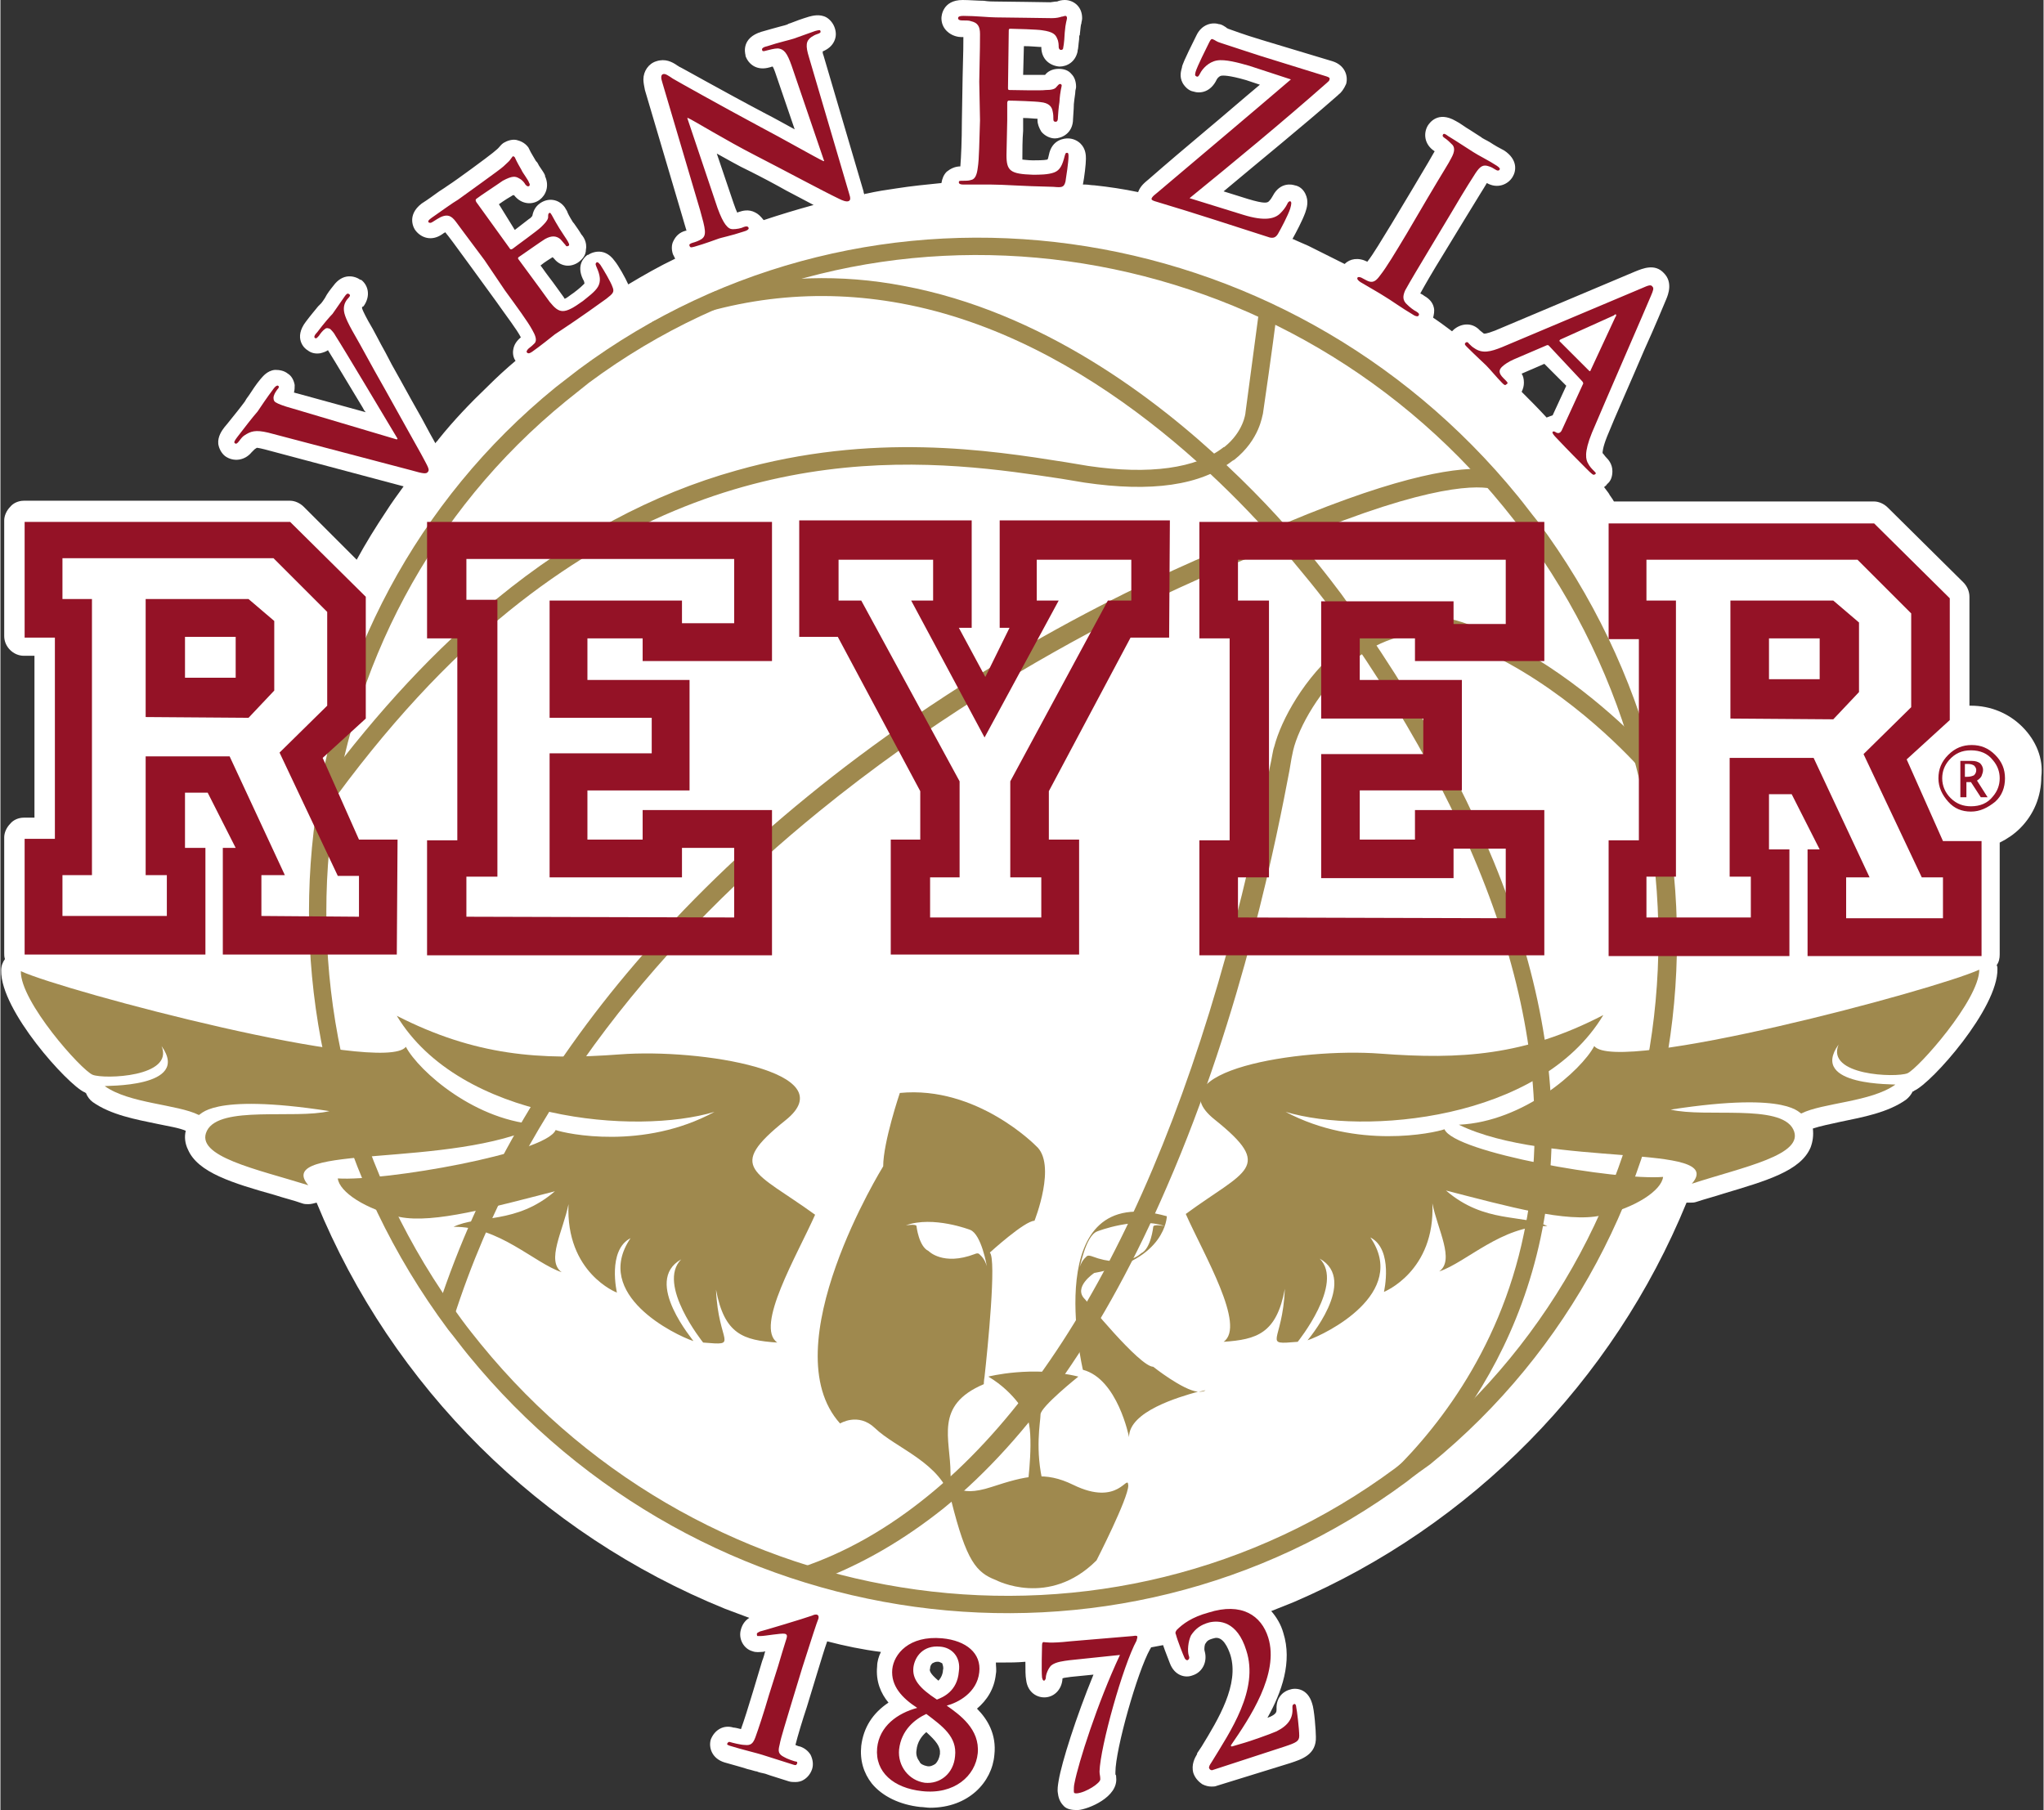
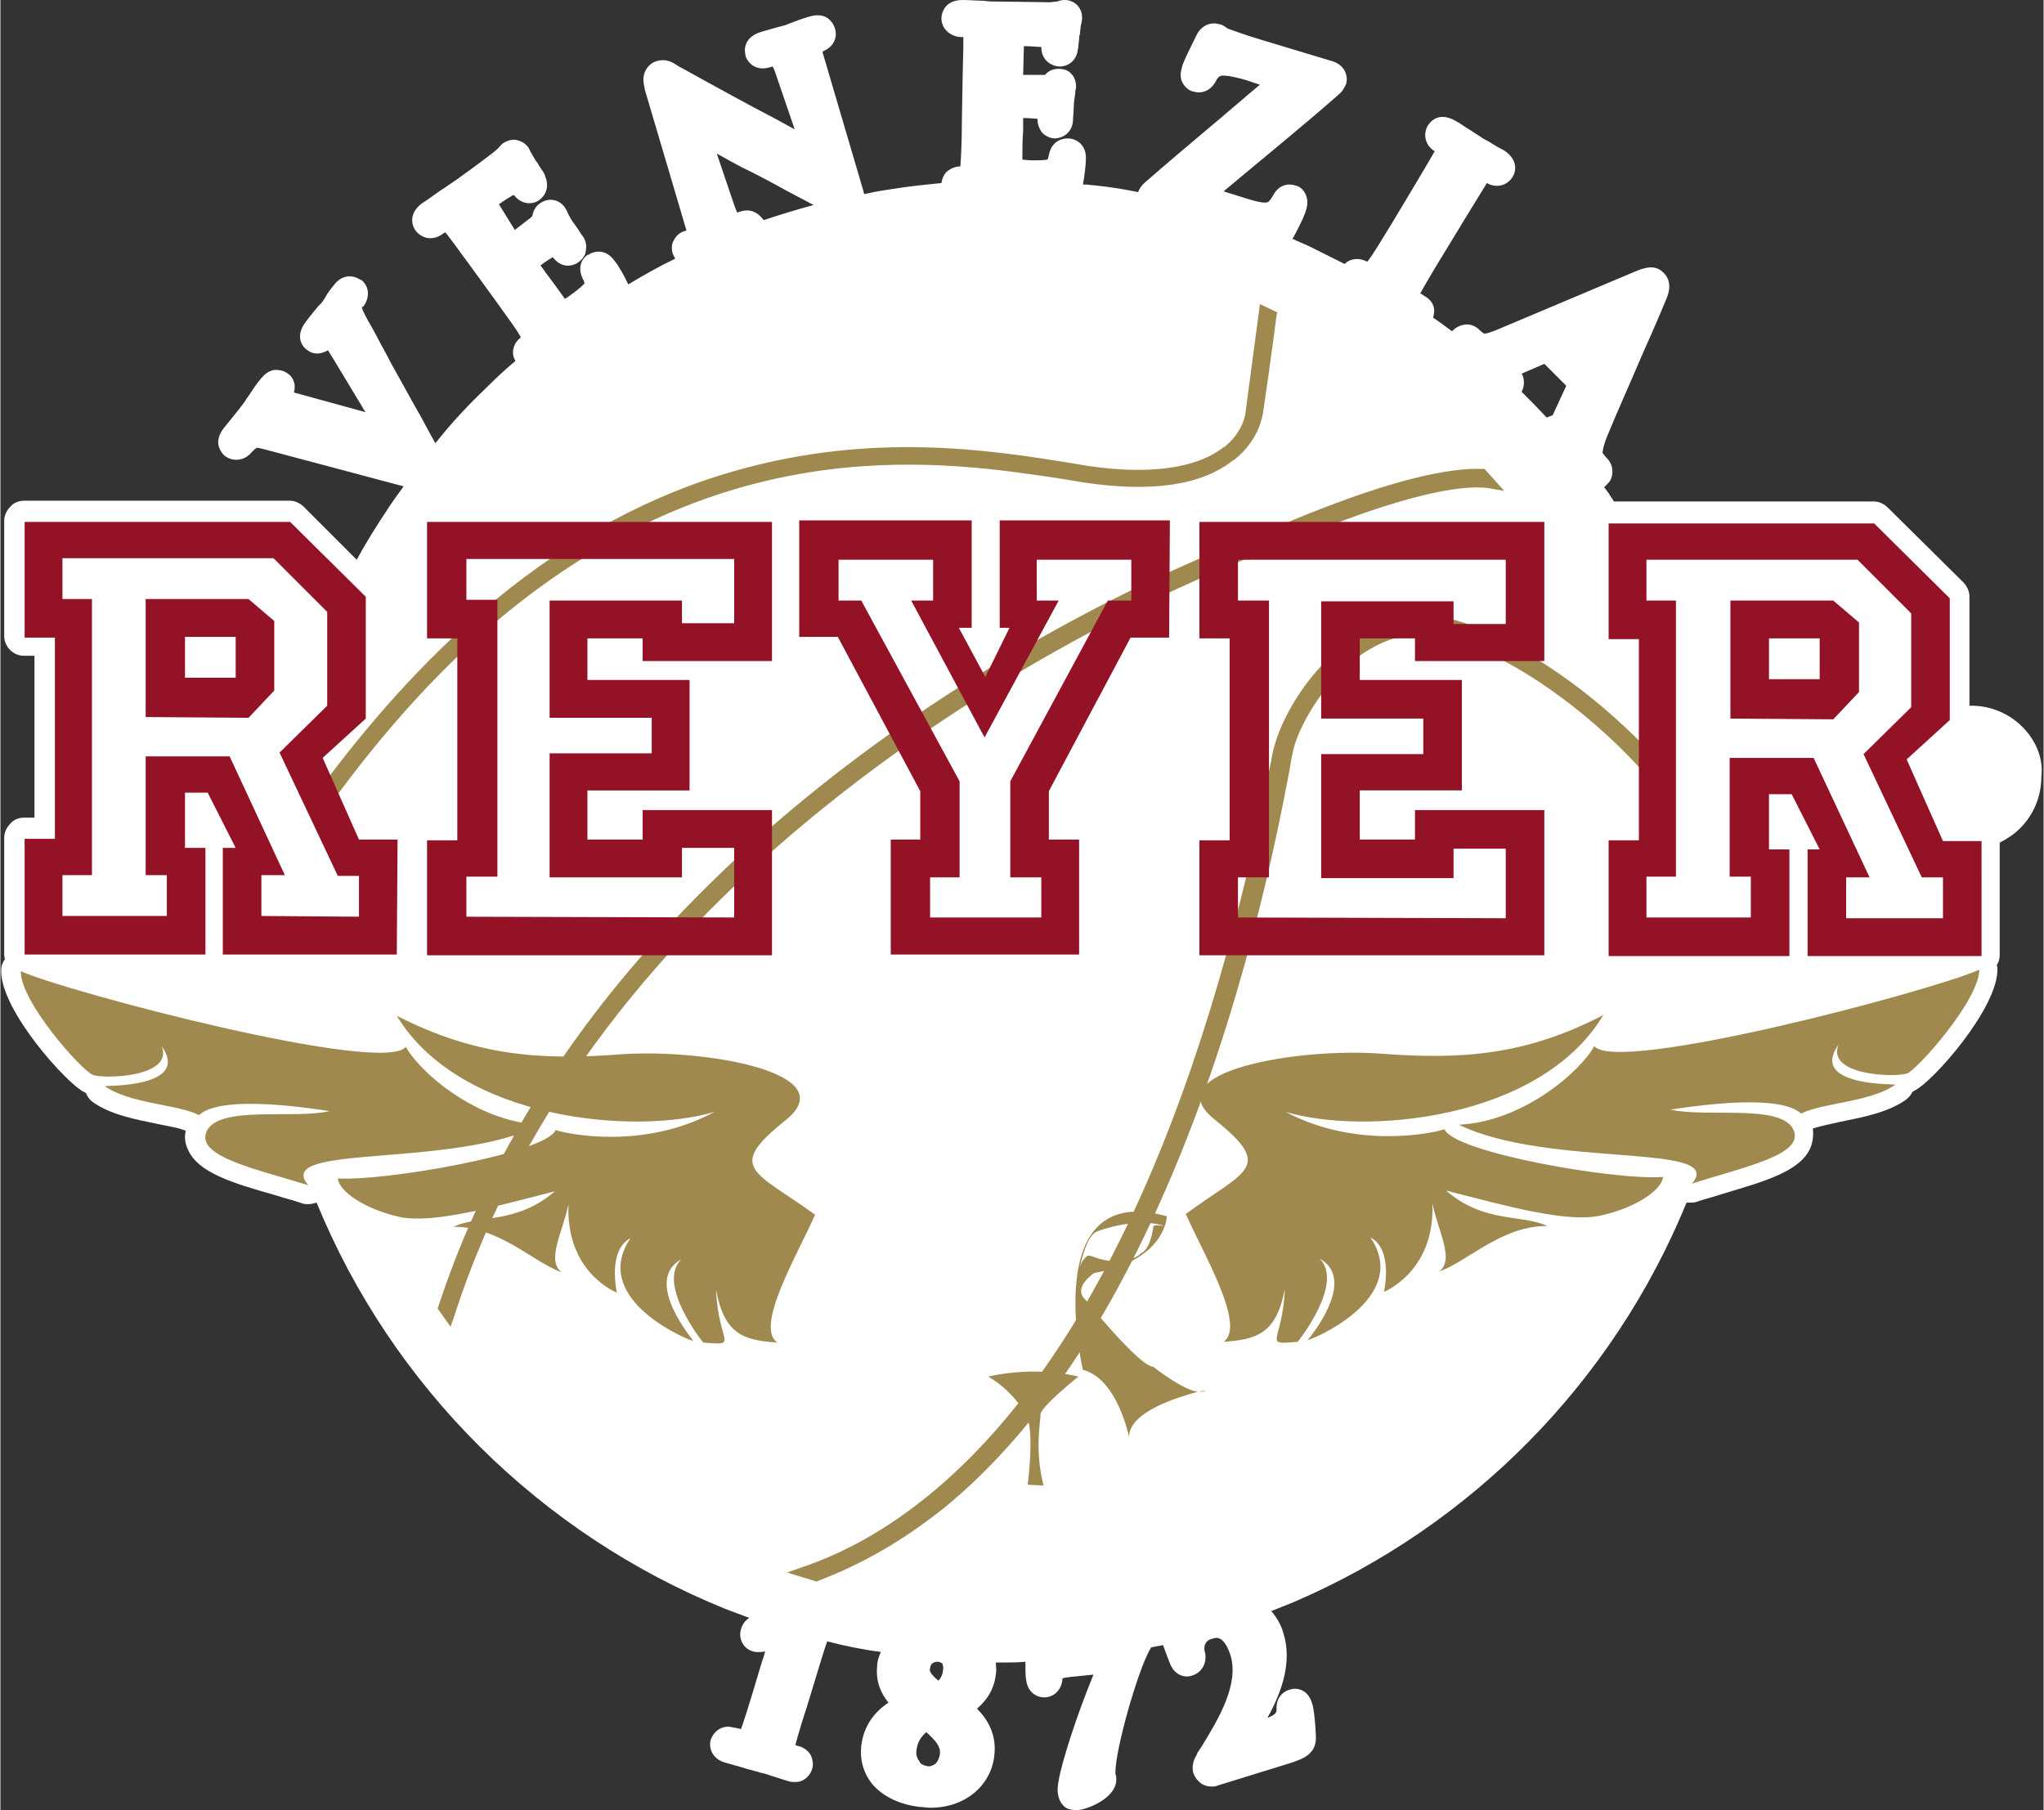
<svg xmlns="http://www.w3.org/2000/svg" height="2214" viewBox="-.1 0 270.1 239.3" width="2500">
  <rect x="-.1" y="0" width="270.1" height="239.3" fill="#333333" stroke="none" />
  <path d="m267.2 96.1c-1.8-1.8-4.2-2.8-6.8-2.8h-.2v-14.4c0-.7-.3-1.4-.8-1.9l-10-9.9c-.5-.5-1.2-.8-1.8-.8h-34.4c-.2-.4-.5-.7-.7-1.1-.2-.3-.4-.5-.6-.8.1-.1.3-.2.4-.4.5-.4.7-1 .7-1.7 0-1-.6-1.6-.8-1.8s-.3-.4-.5-.6c0-.1 0-.7.6-2.2 1-2.5 3.2-7.4 4.9-11.4 1.5-3.3 2.6-6 2.9-6.7s.9-2.3-.3-3.5c-1.2-1.3-2.8-.6-3.8-.2l-18.5 7.8c-1.3.5-1.4.4-1.5.4-.1-.1-.4-.3-.5-.4-1.1-1.2-2.6-.9-3.5-.1l-.2.2c-.8-.6-1.6-1.2-2.5-1.8.1-.4.2-.9.1-1.3-.1-.5-.4-1.1-1.3-1.6-.1-.1-.3-.2-.5-.3.6-1.1 1.7-3 3-5.1l2.8-4.6c2-3.3 2.6-4.2 3-4.9 1.4.8 2.8.2 3.4-.8.5-.8.7-2.3-1.1-3.5-.6-.3-1.3-.7-1.9-1.1-.5-.3-1-.5-1.2-.7-.3-.2-.8-.5-1.4-.9-.7-.4-1.3-.9-1.9-1.2-2.4-1.4-3.5.3-3.7.6-.6 1-.5 2.5.9 3.4-.4.7-.9 1.6-3 5.1l-2.7 4.5c-1.3 2.1-2.4 4-3.2 5-1.2-.6-2.3-.4-3 .3l-4.8-2.4c-.5-.2-1.1-.5-1.6-.7-.2-.1-.4-.2-.5-.2.5-.9 1.3-2.4 1.7-3.5.2-.6.5-1.5 0-2.5-.3-.6-.8-1-1.4-1.1-.3-.1-1.9-.5-2.9 1.4-.1.2-.3.5-.5.7s-.5.4-2.8-.3l-3.2-1c5-4.2 10.2-8.4 15.1-12.7l.1-.1c.3-.2.7-.7 1-1.4.3-1.1-.2-2.5-1.8-3l-9.3-2.8c-1-.3-2.3-.7-4.5-1.5-.2-.1-.2-.1-.3-.2-.2-.1-.4-.3-.8-.4h-.1c-.9-.3-2.3 0-3 1.5-1.7 3.4-1.9 4-1.9 4.2-.1.4-.4 1.2.1 2.1.3.5.8 1 1.4 1.1.9.3 2.3.1 3.1-1.6.1-.2.4-.5.7-.5.1 0 .8-.1 3.2.6l1.8.6c-2.4 2-4.8 4.1-7.2 6.1-2.5 2.1-5.1 4.3-7.5 6.4-.6.5-1.1.9-1.4 1.7-1.9-.4-3.9-.7-5.8-.9-.4 0-.8-.1-1.2-.1h-.3c.2-1 .4-2.7.4-3.4 0-.4 0-1.3-.7-2-.4-.4-1-.7-1.7-.7-.4 0-2.1.1-2.5 2.2-.1.4-.1.5-.2.6-.4.1-1.5.1-1.9.1-.7 0-1.2-.1-1.4-.1v-.4c0-.6 0-2.3.1-3.4v-1.7c.8 0 1.5.1 1.9.1v.2c0 .5.2 1 .5 1.5.4.5 1.1.9 1.8.9.8 0 2.4-.6 2.4-2.6 0-.2.1-1.3.1-1.8v-.1c.1-1 .2-1.4.2-1.7 0-.2.1-.4.1-.6 0-.7-.2-1.3-.6-1.7-.4-.5-1-.7-1.7-.7-.9 0-1.5.4-1.8.8h-2.9l.1-3.8c.9 0 1.8.1 2 .1h.3c0 1.7 1.2 2.5 2.4 2.6 1 0 2.1-.6 2.4-2v-.1c.1-.3.1-.8.2-1.5 0-.3 0-.5.1-.6v-.1c.1-.8.1-1.2.2-1.4 0-.2.1-.4.1-.7 0-1.6-1.2-2.4-2.3-2.4-.4 0-.8.1-1 .2-.1 0-.3 0-.9.1-.7 0-5.6-.1-7.3-.1-.3 0-.9 0-1.5-.1-.8 0-1.9-.1-2.8-.1-2.7 0-2.8 2.2-2.8 2.4 0 .6.2 1.2.7 1.7.7.7 1.6.8 1.9.8h.3c0 .8 0 1.8-.1 5.3l-.1 5.9c0 2.4-.1 4.7-.2 5.9-.7 0-1.3.3-1.8.7-.4.4-.6.9-.7 1.5-2 .2-4 .4-5.9.7-1.4.2-2.7.4-4 .7-.1 0-.2 0-.3.1 0-.1-.1-.2-.1-.4l-5.3-18c-.1-.2-.1-.4-.1-.5.7-.3 1.2-.7 1.5-1.3s.3-1.2.1-1.8-.6-1.1-1.1-1.4c-.9-.5-1.9-.2-2.3-.1-1 .3-1.8.6-2.3.8-.2.1-.4.1-.5.2-.2.1-.6.2-1 .3-.7.2-1.5.4-2.5.7-2.6.8-2.2 2.7-2.1 3.1v.1c.4 1.1 1.5 2 3.2 1.5.1 0 .2-.1.4-.1.1.2.2.4.3.7l2.6 7.6c-1.3-.7-2.7-1.5-3.7-2-5.7-3-11.5-6.3-11.6-6.3-.1-.1-.2-.1-.3-.2-.6-.4-1.5-.9-2.7-.5-1 .3-1.7 1.3-1.7 2.4 0 .4.1.9.2 1.4l5 16.9c.1.3.3 1.1.5 1.7h-.1c-.8.2-1.3.7-1.6 1.3-.3.5-.3 1.2-.1 1.8l.3.6c-2.1 1-4.2 2.2-6.2 3.4-.4-.9-1.3-2.5-1.8-3.1-1.5-2.1-3.4-.9-3.5-.8h-.1c-.4.3-1.5 1.3-.6 3.2.2.3.2.5.2.6-.2.2-.6.6-1.4 1.2-.6.4-.9.7-1.2.8-.1-.1-.1-.2-.2-.3-.3-.4-1.2-1.7-1.9-2.6-.3-.4-.6-.8-.8-1.1l-.3-.4c.6-.5 1.3-.9 1.6-1.1l.2.2c.4.5.9.8 1.5.9s1.3-.1 1.8-.5.9-.9.9-1.6c.2-1-.4-1.8-.6-2-.1-.2-.7-1.1-1-1.5l-.1-.1c-.5-.8-.7-1.2-.8-1.5-.1-.2-.2-.3-.3-.5-.8-1.1-2.2-1.3-3.3-.5-.7.5-.9 1.2-1 1.7-.1 0-.1.1-.2.2-.2.1-.9.7-2.1 1.6l-2.1-3.4c.7-.5 1.5-1 1.7-1.1.1-.1.2-.1.3-.1 1 1.3 2.5 1.3 3.4.6.8-.6 1.3-1.8.7-3.1v-.1c-.1-.3-.4-.7-.8-1.3-.1-.2-.2-.4-.3-.5l-.1-.1c-.4-.7-.6-1-.7-1.2l-.3-.6c-.5-.7-1.2-.9-1.6-1-.6-.1-1.2.1-1.7.4-.3.2-.5.5-.7.7 0 0-.2.2-.7.6-.6.5-4.8 3.6-5.9 4.3-.3.2-.7.5-1.2.8-.7.5-1.5 1.1-2.3 1.6-2.1 1.6-1 3.4-.8 3.6.7.9 2.1 1.5 3.6.4.1-.1.2-.1.3-.2.5.6 1.1 1.4 3.5 4.7l3.2 4.4c1.4 2 2.8 3.8 3.3 4.8-.6.5-.9 1-1 1.6-.1.5 0 1.1.3 1.5-1.3 1.1-2.5 2.2-3.7 3.4-2.3 2.2-4.5 4.5-6.5 7-.1.2-.3.3-.4.5-.4-.7-1-1.8-1.8-3.3-.8-1.4-1.8-3.2-2.9-5.2-.8-1.4-1.4-2.5-1.9-3.5-.8-1.4-1.4-2.7-2.3-4.2-.6-1.1-.8-1.6-.8-1.7s.1-.2.2-.2c1-1.4.6-2.8-.3-3.5h-.1c-.7-.5-2.3-1-3.6.8-.4.5-.8 1-1.1 1.6-.2.3-.4.6-.5.7l-.4.4c-.4.5-1 1.2-1.6 2-1.7 2.2-.2 3.6.2 3.8.5.4 1.1.5 1.7.4.4-.1.7-.2 1-.4 1 1.6 2.9 4.8 4.6 7.6.1.2.2.4.4.6l-9.1-2.5c-.1 0-.3-.1-.4-.1.1-.3.1-.7.1-1-.1-.6-.4-1.2-.9-1.5-.5-.4-1.1-.5-1.7-.5-1.1.1-1.7 1-1.9 1.2-.6.7-1.1 1.5-1.5 2.1-.3.4-.5.7-.6.9-.3.4-.6.8-1 1.3-.5.6-1.1 1.4-1.7 2.1-.3.4-.9 1.2-.8 2.2.1.6.4 1.2.9 1.6 1.1.8 2.6.6 3.5-.5l.4-.4.3-.2s.2 0 1 .2l18.4 4.9c-.8 1.1-1.6 2.2-2.3 3.3-1.4 2.1-2.7 4.2-3.9 6.4l-7-7c-.5-.5-1.2-.8-1.8-.8h-35.2c-.7 0-1.4.3-1.8.8-.5.5-.8 1.2-.8 1.8v15.3c0 1.4 1.2 2.6 2.6 2.6h1.4v21.4h-1.4c-.7 0-1.4.3-1.8.8-.5.5-.8 1.2-.8 1.8v15.3c0 .3 0 .5.1.8-.3.4-.5.9-.5 1.5-.1 5.3 8.8 15.1 11 16.1.1 0 .1.1.2.1.2.5.5.9.9 1.2 2.4 1.7 5.7 2.3 8.6 2.9 1.4.3 2.8.5 3.7.9-.2.8-.1 1.7.3 2.5 1.3 3 5.8 4.4 11.5 6 1.2.4 2.5.7 3.6 1.1.3.1.5.1.8.1.4 0 .7-.1 1.1-.2 10 24.4 29.6 43.8 54 53.7 1.1.4 2.1.8 3.2 1.2-.5.3-.9.8-1.1 1.5-.4 1.3.4 2.6 1.5 2.9.5.2 1 .1 1.2.1.1 0 .3 0 .5-.1-.1.4-.2.8-.4 1.3l-1.2 4c-.6 2-1.2 3.9-1.6 5-.4-.1-.8-.2-1-.2-1.3-.4-2.5.3-3 1.6-.3 1.1.2 2.5 1.8 3 1 .3 2.2.6 3.1.9.5.1 1 .3 1.2.3.2.1.6.2 1.1.3.8.3 1.9.6 3.1 1 .3.1.6.1.9.1.4 0 .8-.1 1.1-.3.5-.3.9-.8 1.1-1.4s.1-1.3-.2-1.9c-.3-.5-.8-.9-1.4-1.1-.1 0-.4-.1-.6-.2.3-1.2.9-3.2 1.5-5l1.4-4.6c.5-1.6.9-3 1.3-4.1 2.3.6 4.7 1.1 7.1 1.4-.3.6-.5 1.3-.5 1.9-.2 2 .5 3.6 1.5 4.8-2.1 1.4-3.3 3.3-3.6 5.7-.2 1.9.3 3.6 1.4 5 1.4 1.7 3.7 2.8 6.4 3.1.4 0 .9.1 1.3.1 5.1 0 8.2-3.4 8.5-7 .3-2.7-.9-4.7-2.3-6.1 1.3-1.1 2.3-2.6 2.5-4.6.1-.5 0-1 0-1.5h.8c1 0 2 0 3.1-.1 0 1 0 1.9.1 2.4.2 1.7 1.5 2.4 2.6 2.3 1.2-.1 2.1-1.1 2.2-2.4v-.1c.2-.1.5-.1 1.1-.2l3-.3c-2.3 5.6-4.2 11.6-4.6 14-.1.6-.2 1.2-.1 1.7.1.9.5 1.4.8 1.7s.8.5 1.6.5h.3c1.3-.1 5.3-1.7 5-4.3 0-.2 0-.3-.1-.4v-.3c0-3 2.9-13.3 4.6-16.3 0 0 .1-.1.1-.2.5-.1 1.1-.2 1.6-.3.3.9.8 2.1.9 2.4.6 1.6 2 2 3 1.6 1.3-.4 2-1.8 1.6-3.2-.1-.3 0-.9.1-1 .2-.3.3-.5 1.1-.7 1.2-.4 1.9 1.3 2.2 2.2 1.2 3.9-1.6 8.5-3.8 12.1l-.6.9v.1c-.3.5-.8 1.4-.5 2.5.2.6.6 1.1 1.2 1.5.4.2.8.3 1.2.3.2 0 .5 0 .7-.1l9.7-3c1.5-.5 3.5-1.1 3.4-3.5 0-.7-.2-3.6-.5-4.4-.6-2-2.2-2.1-3-1.8-.4.1-1.8.7-1.7 2.6 0 .3 0 .6-.9 1-.1 0-.2.1-.3.1 1.9-3.4 3.3-7.4 2.1-11.2-.3-1.1-.9-2.1-1.6-2.9l3-1.2c23.5-10.1 42.2-29.1 51.9-52.8h.5c.3 0 .5 0 .8-.1 1.2-.4 2.4-.7 3.6-1.1 5.7-1.7 10.2-3 11.5-6.1.3-.8.4-1.6.3-2.5.9-.3 2.3-.6 3.7-.9 2.9-.6 6.2-1.2 8.6-2.9.4-.3.7-.7.9-1.1.1 0 .1 0 .2-.1 2.3-1 11.1-10.9 11-16.1 0-.2 0-.3-.1-.5.3-.4.4-.9.4-1.4v-14.8c1-.5 1.9-1.1 2.7-1.9 1.8-1.8 2.8-4.2 2.8-6.8.3-2.4-.7-4.8-2.5-6.6m-167.5-68c-.9-.5-1.8-.2-2.1-.1-.1 0-.2.1-.3.1-.1-.2-.3-.7-.5-1.3l-2.2-6.5c1.3.7 2.8 1.6 4.3 2.3 1.6.8 3.3 1.7 4.9 2.6 1.3.7 2.5 1.3 3.6 1.9-2.2.6-4.5 1.3-6.6 2-.4-.5-.7-.8-1.1-1m24.4 203.8c-.1.6-.3 1-.6 1.3-.3.2-.7.4-1.1.3-.5-.1-.9-.3-1-.6-.3-.4-.5-.9-.4-1.5.1-1.1.7-1.9 1.3-2.4 1.3 1.2 1.9 1.9 1.8 2.9m.4-11.1c0 .4-.2 1-.6 1.4-1.2-1-1.2-1.4-1.1-1.6 0-.3.1-.5.3-.7.2-.1.4-.2.6-.2h.2c.1 0 .3.1.5.2.1.3.2.6.1.9m76.5-169c.2-.4.3-.8.3-1.2 0-.5-.1-.9-.3-1.2l3-1.3 2.9 2.9-1.8 3.9c-.3.1-.5.2-.8.3-1.1-1.2-2.2-2.3-3.3-3.4" fill="#fff" />
-   <path d="m183.2 196.9-.7-.9c6.6-6.1 15.5-16.9 18.8-32.9 5-23.6-3.2-51-24.7-81.4 0-.1-1.6-2.4-4.6-6-8.4-10.4-28-31-53.1-35.6-10.9-2-21.8-.9-32.4 3.5l-.5-1 8.4-4.1h.1c8.2-2 16.5-2.3 24.8-.7 18.2 3.4 33.3 14.8 42.8 23.8 4.9 4.6 8.8 9 11.6 12.5 3 3.7 4.7 6.1 4.8 6.4 21.7 30.8 30.2 58.8 25 83.2-2.6 12.2-8.3 21.6-13.9 28.1zm6.1-5.5-.3-.4z" fill="#9f894e" />
  <path d="m197 64.6c-2.5-.5-9.9-.3-29.1 8.1h-.2c-1.5.5-31 11.3-59.6 34.6-19.8 16.1-39.1 38.2-48.3 67l-.4 1.1-1.7-2.4.1-.3c5.3-16.1 14-31.3 26-45.3 6.6-7.7 14.2-15.1 22.8-22.1 4.4-3.6 9.1-7.1 13.9-10.4 23.6-16.2 45-24 46.4-24.5 16.5-7.2 24.8-8.6 29-8.4v.6l-.4.4.4-.4v-.6h.2l2.6 2.9zm-89 144.4-.2.1-3.9-1.2 1.7-.6c6-2 11.6-5.2 17-9.6 20.4-16.6 36.1-49.7 45.1-96.2.3-1.3.4-2.3.6-2.8.9-3.5 4-9.2 8.8-13.1 1.1-.9 2.2-1.6 3.4-2.3 4.3-2.3 8.9-2.5 13.6-.7 10.1 4 18.2 11.1 22.5 15.4l-.4.4.4-.4.1.1.8 2.7-1 .6c-3.3-3.6-12.1-12.2-23.2-16.5-4-1.6-7.9-1.4-11.6.5-1.1.6-2.1 1.2-3 2-4.3 3.5-7.2 8.8-7.9 11.8-.1.4-.3 1.4-.5 2.7-1.5 7.9-6.1 31.8-16.2 55-8.2 19-18.1 33.2-29.5 42.5-5.4 4.3-10.8 7.4-16.6 9.6m55-148.2c-.1 0-.1.1-.2.1-4.2 3.3-10.8 4.2-19.6 2.9l-3-.5c-15.3-2.3-43.2-6.7-73.1 17.5-8 6.5-16.1 15.1-24.2 26.4l-1-.4.5-2.9.1-.1c7.3-9.8 15-18.1 23.1-24.7 9.9-8.1 20.5-13.8 31.6-16.9 18-5.1 33.4-2.7 43.5-1.1l3 .5c8.1 1.2 14.3.3 17.8-2.4 0 0 .1-.1.2-.1 2.5-2 2.8-4.4 2.8-4.6l1.8-13.5.1-.8 2.3 1.1-.1.4c-.5 4-1.7 12.4-1.8 13-.1.2-.4 3.4-3.8 6.1.1 0 .1 0 0 0m3.4-5.6c-.1 0 0 0 0 0m.1-13.6.2-.5z" fill="#9f894e" />
-   <path d="m185.8 195.9c-38.7 28.7-93.3 21-124.1-16.8-.9-1.1-1.7-2.2-2.6-3.3-29.4-39.5-22.8-94.5 14.2-124.6 1-.8 2.1-1.6 3.1-2.4 38.7-28.7 93.3-21 124.1 16.8.9 1.1 1.7 2.2 2.6 3.3 29.4 39.5 22.9 94.5-14.2 124.7-1 .7-2.1 1.5-3.1 2.3m-124.9-21.4c.8 1.1 1.7 2.2 2.5 3.2 30 36.8 83.3 44.3 120.9 16.4l3-2.4c36.1-29.4 42.5-82.9 13.8-121.5-.8-1.1-1.7-2.2-2.5-3.2-30-36.8-83.3-44.3-120.9-16.4l-3 2.4c-36 29.3-42.4 82.9-13.8 121.5l-.9.7z" fill="#9f894e" />
-   <path d="m35.3 57.2c-1.7-.4-2.3-.2-3.2.4-.4.3-.6.7-.8.9s-.3.2-.4.1c-.2-.1 0-.4.3-.8 1-1.3 2-2.6 2.7-3.4.4-.6 1.2-1.8 2.1-3 .2-.3.5-.5.6-.4.2.1.1.3-.1.5-.3.4-.5.8-.5 1.1s.1.5.3.6c.3.2 1.1.5 2.2.8l13.8 4.1.1-.1c-1.8-3-7.1-11.9-8.2-13.6-.2-.4-.5-.7-.7-.9-.2-.1-.5-.2-.7 0-.3.2-.6.6-.8.9-.2.2-.3.4-.5.3s-.1-.4.3-.8c.9-1.2 1.7-2.1 2-2.4.3-.4 1.1-1.6 1.6-2.3.2-.3.4-.5.6-.3.2.1.1.3-.1.5s-.6.7-.6 1.4c0 .5.1 1.1 1.1 2.9 1.5 2.6 2.3 4.2 4.3 7.7 2.3 4.1 4 7.2 4.8 8.6.9 1.7 1.2 2.1.9 2.4-.2.3-.7.2-2.1-.2zm28.6-22.8c-2.7-3.6-3.2-4.3-3.8-5.1s-1.1-1-2-.6c-.2.1-.7.4-1 .6s-.4.2-.6.1c-.1-.2 0-.3.4-.6 1.3-.9 2.8-2 3.5-2.4.8-.6 5.6-4 6-4.4s.8-.7.9-.9c.1-.1.2-.3.3-.4s.2 0 .3.1c.1.2.2.5.9 1.7.1.3.9 1.3 1 1.7.1.1.1.3 0 .4-.2.1-.3 0-.5-.2-.1-.2-.4-.6-.8-.8-.5-.3-.9-.4-2.2.3-.4.3-3 2-3.5 2.4-.1.1-.1.2 0 .4l4.4 6.1c.1.2.2.2.4.1.5-.4 3.3-2.4 3.8-2.9s.8-.8.9-1.2c0-.3 0-.5.1-.6s.2-.1.3.1c.1.1.3.6 1.1 1.9.3.5 1 1.5 1.1 1.7s.3.5.1.6-.3.1-.4-.1c-.2-.2-.4-.5-.7-.8-.5-.4-1.1-.5-2 0-.5.3-2.9 2-3.5 2.4-.1.1-.1.2 0 .3l1.4 1.9c.6.8 2.2 3 2.7 3.7 1.3 1.6 1.9 1.7 4.4-.1.6-.5 1.6-1.2 2-1.9s.3-1.5-.2-2.6c-.1-.3-.2-.4 0-.6.2-.1.3.1.5.3.4.6 1.4 2.3 1.6 2.9.3.7.1.9-.8 1.6-3.6 2.6-5.3 3.7-6.8 4.7-.5.4-2 1.6-3 2.3-.3.2-.5.3-.7.1-.1-.1 0-.3.2-.5.4-.3.6-.5.8-.7.4-.4.1-1.1-.3-1.8-.6-1.1-2-3-3.6-5.2zm30.8-6.9c.8 2.2 1.4 2.8 2 2.8.5 0 1.1-.1 1.5-.3.3-.1.5-.1.6.1s-.2.4-.6.5c-1.8.6-3 .8-3.5 1-.3.1-1.6.6-3 1-.4.1-.6.2-.7-.1-.1-.2.1-.3.4-.4.4-.1.9-.3 1.2-.5.7-.5.5-1.3-.2-3.8l-5-16.9c-.2-.6-.2-1 .1-1.1s.7.2 1.3.6c.5.3 6.2 3.5 11.6 6.4 2.5 1.3 7.6 4.2 8.3 4.5h.1l-4.3-12.6c-.6-1.7-1-2.2-1.8-2.3-.5 0-1.2.2-1.6.3-.3.1-.5.1-.5-.1-.1-.2.2-.4.7-.5 1.5-.5 2.9-.8 3.5-1 .3-.1 1.4-.5 2.8-1 .4-.1.7-.2.7 0 .1.2-.1.3-.4.4s-.5.2-.8.4c-.7.5-.8 1.1-.3 2.7l5.3 18c.2.6.2.9-.1 1s-.8-.1-1.2-.3c-2.3-1.1-7.1-3.7-11-5.7-4.1-2.1-8.3-4.7-9-5h-.1zm34.6-16.7c.1-4.5.1-5.4.1-6.3 0-1-.3-1.5-1.2-1.7-.2-.1-.7-.1-1.2-.1-.3 0-.5-.1-.5-.3s.2-.3.7-.3c1.6 0 3.4.2 4.3.2 1 0 6.9.1 7.4.1.6 0 1-.1 1.3-.2.2 0 .3-.1.5-.1.1 0 .2.1.2.3s-.2.6-.3 1.9c0 .3-.1 1.6-.2 2 0 .2-.1.3-.3.3s-.3-.2-.3-.4 0-.7-.2-1.1c-.2-.5-.5-.9-2-1.1-.5-.1-3.6-.2-4.2-.2-.2 0-.2.1-.2.3l-.1 7.5c0 .2 0 .3.2.3.7 0 4.1.1 4.8 0 .7 0 1.2-.1 1.4-.4.2-.2.3-.4.5-.4.1 0 .2.1.2.2 0 .2-.2.6-.3 2.2-.1.6-.2 1.8-.2 2s0 .6-.3.6c-.2 0-.3-.1-.3-.3 0-.3 0-.7-.1-1.1-.1-.6-.5-1.1-1.6-1.2-.6-.1-3.5-.2-4.2-.2-.1 0-.2.1-.2.3v2.3c0 1-.1 3.7-.1 4.6 0 2.1.5 2.5 3.5 2.6.8 0 2 0 2.8-.3s1.1-1 1.4-2.2c.1-.3.1-.4.3-.4s.2.2.2.5c0 .7-.3 2.7-.4 3.3-.2.8-.5.8-1.6.7-4.5-.1-6.5-.3-8.2-.3h-3.7c-.4 0-.6-.1-.6-.3s.1-.2.5-.2.8 0 1.1-.1c.6-.1.8-.8.9-1.6.2-1.2.2-3.6.3-6.3zm34.9 17.6c2.9.9 4.2.5 4.9-.2.4-.4.7-.8.9-1.2.1-.3.3-.4.4-.4.2.1.2.3 0 1-.3.9-1.2 2.6-1.6 3.3-.3.5-.6.6-1.1.5-4.7-1.5-9.5-3.1-15.2-4.8-.3-.1-.5-.2-.4-.4s.2-.3.7-.7c5.9-5 12.1-10.2 17.7-15l-5.5-1.8c-1.4-.4-3.2-.9-4.3-.7s-1.9 1.1-2.2 1.7c-.2.4-.3.5-.5.4s-.2-.2-.1-.6c.2-.7 1.4-3.1 1.8-3.9.2-.4.3-.5.5-.4.3.1.4.3 1.1.5 2.7.9 4 1.3 5.2 1.7l8.7 2.7c.3.1.5.2.4.4 0 .2-.2.3-.4.5-5.9 5.2-12.2 10.4-18.1 15.2zm24.3-2.1c2.3-3.9 2.8-4.6 3.2-5.4.5-.9.5-1.5 0-1.9-.2-.2-.5-.5-.8-.7s-.4-.3-.3-.5.3-.1.7.2c1 .6 2.5 1.6 3.3 2.1.6.4 2.2 1.2 3.1 1.8.3.2.5.4.4.5-.1.2-.3.2-.6 0s-.5-.3-.8-.4c-.8-.3-1.2 0-1.8.9-.5.8-1 1.5-3.3 5.4l-2.7 4.5c-1.5 2.5-2.7 4.5-3.3 5.6-.3.7-.4 1.3.3 1.9.3.3.8.7 1.2.9.3.2.4.3.3.5s-.4.1-.6 0c-1.7-1-3.2-2.1-3.9-2.5-.6-.4-2.2-1.3-3.2-1.9-.3-.2-.5-.4-.4-.6.1-.1.2-.1.5 0 .4.2.7.4 1 .5.6.2 1-.1 1.5-.8.8-1 2-3 3.5-5.5zm16.1 19.4c-.1-.1-.2-.1-.4 0l-4.2 1.8c-.7.3-1.3.7-1.6 1-.4.4-.5.8.2 1.5l.3.3c.3.3.3.4.1.5-.2.2-.3.1-.6-.2-.7-.7-1.5-1.7-2.1-2.3-.2-.2-1.4-1.3-2.5-2.4-.3-.3-.4-.4-.2-.6.1-.1.3-.1.4.1.2.2.5.5.7.6 1.1.8 2.2.5 3.7-.1l18.5-7.8c.9-.4 1.2-.5 1.4-.2.2.2.1.5-.2 1.2-.7 1.7-5.9 13.6-7.8 18.1-1.1 2.7-.8 3.6-.5 4.1.2.4.5.7.8 1 .2.2.3.3.1.4-.2.2-.4 0-1.2-.8s-2.3-2.3-3.9-4c-.4-.4-.6-.7-.5-.8s.2-.1.5.1c.2.1.5.1.7-.3l2.8-6.1c.1-.1 0-.3-.1-.4zm5.3 3.3c.1.1.2.1.2 0l3.3-7.1c.1-.1.1-.2.1-.3-.1-.1-.2 0-.3.1l-7.1 3.2c-.1.1-.1.1-.1.2zm-107.2 171.3c.4-1.3.7-2.4 1-3.3.2-.6.3-.9-.1-1-.5-.1-2.6.3-3.2.3h-.4c-.1 0-.1-.2-.1-.3s.2-.2.4-.3c.1 0 5.8-1.7 6.9-2.1.2-.1.5-.2.7-.1s.2.4.1.6-.9 2.6-2.1 6.4l-1.4 4.6c-.7 2.4-1.4 4.5-1.6 5.6-.2.8-.2 1.2.6 1.6.3.2 1.4.6 1.6.6.1 0 .2.1.1.3s-.2.2-.5.1c-1.9-.6-3.5-1.1-4.1-1.3s-2.7-.7-4.3-1.2c-.3-.1-.4-.2-.3-.3.1-.2.2-.2.3-.2.3.1 1.5.4 2 .4.8.1 1.1-.2 1.4-1 .4-1.1 1.1-3.2 1.8-5.6zm13.1 10.8c.3-2.9 2.7-4.6 5.3-5.3-2-1.3-3.5-2.9-3.3-5.1.2-2 2.2-4.5 6.6-4.1 3.2.3 5.2 2 4.9 4.5-.3 2.7-2.8 4-4.3 4.4 1.7 1.2 4.4 3.1 4.1 6.3-.3 3-3.1 5.5-7.4 5-3.7-.4-6.2-2.5-5.9-5.7m6.3 4.6c2 .2 3.8-1.2 4-3.5.3-2.6-1.7-4-3.8-5.6-1.5.7-3.3 2.1-3.6 4.7-.2 2.2 1.3 4.1 3.4 4.4m2-18c-2.2-.2-3.3 1.3-3.5 2.7-.2 1.6.8 2.8 3.1 4.3.8-.3 2.7-1.1 2.9-3.7.3-1.9-.9-3.2-2.5-3.3m25.5-1.4c.5-.1.6 0 .6.1 0 .2-.1.4-.1.5-1.8 3.3-4.8 14-4.9 17.3 0 .4.1.6.1 1 .1.5-1.9 1.8-3.1 1.9-.3 0-.4 0-.4-.3s0-.7.1-1.1c.5-2.6 3-10.5 6-16.9l-6.7.7c-.7.1-1.8.2-2.4.7-.4.4-.7 1.2-.7 1.6 0 .2-.1.3-.2.4-.2 0-.2-.1-.3-.4-.1-1 0-4 0-4.3s.1-.4.2-.4c.2 0 .8.2 3.5-.1zm10.6 17.7c-.2.1-.4 0-.5-.2s.1-.5.3-.8c2.5-4.1 6.3-9.6 4.6-14.8-1.2-3.9-3.6-4-4.9-3.7-1.1.3-1.8.8-2.4 1.7-.4.8-.5 2.1-.3 2.7.1.2.1.5-.2.6-.1 0-.3-.1-.4-.4-.1-.2-.9-2.2-1.1-3-.1-.2-.1-.3.1-.6.8-.8 2-1.7 4.2-2.3 4.4-1.4 7 .4 7.9 3.3 1.5 4.8-2.5 10.7-4.9 14.2-.1.1 0 .2.1.2l1.7-.5c.4-.1 3.3-1.1 4.2-1.5 1.6-.8 2.2-1.8 2.1-3.1 0-.3 0-.4.2-.5s.3.2.3.4c.1.4.4 2.9.4 3.8 0 .7-.4.9-1.9 1.4zm100.2-126.7c-1.2 0-2.2-.4-3-1.3s-1.3-1.9-1.3-3.1.4-2.2 1.3-3.1 1.9-1.3 3.1-1.3 2.2.4 3.1 1.3 1.3 1.9 1.3 3.1-.4 2.3-1.3 3.1c-1 .8-2 1.3-3.2 1.3m0-.7c1.2 0 2.2-.4 2.9-1.3.6-.7.9-1.5.9-2.4s-.3-1.7-.9-2.4c-.7-.9-1.7-1.3-2.9-1.3s-2.1.4-2.9 1.3c-.6.7-.9 1.5-.9 2.4 0 1 .4 1.9 1.1 2.6.8.8 1.7 1.1 2.7 1.1m-1.4-1.3v-4.7h1.5c.5 0 .8.1 1.1.3.2.2.4.5.4.9 0 .3-.1.5-.2.8-.1.2-.3.4-.6.6l1.4 2.2h-.9l-1.3-2h-.6v2h-.8zm.7-2.6h.2c.4 0 .7-.1.9-.2.2-.2.3-.4.3-.7 0-.2-.1-.4-.3-.6-.2-.1-.4-.2-.8-.2h-.4v1.7z" fill="#941226" />
  <g fill="#9f894e">
-     <path d="m141.7 196.3c-3.7-1.8-6.2-1.2-10.8.3s-5.4-.4-5.4-1.8c0-4.6-2.2-9 4.4-11.8 0 0 0-.4.1-1 .4-3.6 1.6-15.5.7-16.4 0 0 4.6-4.2 5.9-4.2 0 0 3-7.5.2-9.9 0 0-7.8-8-18-7 0 0-2.2 6.5-2.2 9.7 0 0-14.8 23.9-5.7 34 0 0 2.4-1.5 4.6.6 2.8 2.7 8.8 4.6 10.1 9.6 2 8 3.3 9.5 5.9 10.5 0 0 7 3.7 13.3-2.6 0 0 4.2-8.2 4.2-9.9-.1-1.7-1.2 2.9-7.3-.1m-19.1-30.9c-1.3-.6-1.6-3.3-1.6-3.3 0-.3-1.4-.1-1.4-.1 3.6-1.3 8.5.6 8.5.6 1.5.6 2.2 4.8 2.2 4.8-.3-1-.8-1.4-.8-1.4l-.2-.2c-.2-.2-.6 0-.6 0-4.2 1.6-6.1-.4-6.1-.4" />
    <path d="m130.5 182s5.8-1.5 11.9 0c0 0-5 4-5 5s-.8 4.7.4 9.4l-2.1-.1s.9-6.8-.1-9c0 0-1.4-3.1-5.1-5.3m27.8 2c.4 0 .7 0 .9-.2 0 0-.3.1-.9.2m-15-12.2c-1.7-1.6 1.2-3.5 1.2-3.5 9.5-1.7 9.6-7.5 9.6-7.5-17-4.8-11.1 20.3-11.1 20.3 4.6 1.2 6.1 8.9 6.1 8.9 0-3.4 6.6-5.3 9.1-6-2-.2-5.9-3.3-5.9-3.3-1.8 0-9-8.9-9-8.9m1.6-9s5.1-2 8.9-.7c0 0-1.5-.3-1.5.1 0 0-.3 2.9-1.6 3.5 0 0-2 2.1-6.5.4 0 0-.5-.2-.7 0l-.2.2s-.5.4-.8 1.5c.1 0 .8-4.4 2.4-5m-71.6-13.4c1.4.5 11.6 2.7 21-2.4-10.3 3.1-33.6 1.2-42-12.7 10.4 5.3 18.9 5.9 29.5 5.1s29.9 2.3 21.9 8.7-4.1 6.7 3.9 12.5c-2.4 5.4-8 14.8-5 16.9-4.5-.3-7-1.1-8.1-7 .3 7.2 3.2 7.4-1.7 7 0 0-6.2-7.7-2.9-11-5.2 2.9 1.8 10.9 1.6 10.8-2.4-.8-13.4-6.1-8.3-13.6-3.1 1.6-1.8 7.2-1.8 7.2s-6.8-2.6-6.4-11.7c-.7 3.5-3 7.5-.9 9-3.6-1.2-8.3-6.1-14.3-6 3.3-1.6 8.3-.3 13.4-4.7-8.2 2.1-16 4.3-20.5 3.4-4.5-1-8-3.3-8.2-5.1 6.1.4 27.5-3.3 28.8-6.4" />
    <path d="m40.6 156.7c-6.7-2.1-15.1-3.8-13.4-7.2s11.6-1.5 16.2-2.6c-16.2-2.5-17 .7-17.3.5-2.8-1.4-9.2-1.5-12.4-3.8-.2-.1 11.5.3 7.5-5.3 1.7 4.1-7.6 4.4-9.1 3.8s-9.6-9.7-9.5-13.7c5.9 2.7 48 13.8 50.9 10 1.7 3.2 9.3 10 17.9 10.3-11.9 5.9-35.6 2.4-30.8 8m150.2-7.4c-1.4.5-11.6 2.7-21-2.3 10.3 3.1 33.6 1.2 42-12.8-10.4 5.4-18.9 5.9-29.5 5.1s-29.9 2.3-21.9 8.7 4.1 6.7-3.8 12.5c2.4 5.4 8 14.8 5 16.9 4.4-.3 7-1.1 8.1-7-.3 7.2-3.1 7.4 1.7 7 0 0 6.2-7.7 2.9-11 5.2 2.9-1.7 10.9-1.6 10.8 2.4-.8 13.4-6.2 8.3-13.6 3.1 1.6 1.8 7.2 1.8 7.2s6.8-2.7 6.4-11.7c.7 3.5 3 7.5.9 9 3.6-1.2 8.3-6.1 14.3-6-3.3-1.6-8.3-.3-13.4-4.7 8.2 2.1 16 4.3 20.5 3.3s8-3.3 8.2-5.1c-6.2.5-27.6-3.2-28.9-6.3" />
    <path d="m223.5 156.5c6.7-2.2 15.1-3.8 13.4-7.2s-11.6-1.5-16.2-2.6c16.2-2.5 17 .7 17.3.5 2.8-1.4 9.2-1.5 12.4-3.8.2-.1-11.5.3-7.5-5.3-1.7 4.1 7.6 4.4 9.1 3.8 1.4-.6 9.5-9.7 9.5-13.7-5.9 2.7-47.9 13.9-50.9 10.1-1.7 3.2-9.3 10-17.9 10.4 11.9 5.8 35.6 2.3 30.8 7.8" />
  </g>
  <path d="m52.3 126.2h-23v-14.1h1.7l-3.7-7.3h-3v7.3h2.7v14.1h-23.9v-15.3h4v-26.6h-4v-15.3h35.1l10 9.9v16.1l-5.7 5.2 4.8 10.8h5.1zm-5-5v-5.4h-2.8l-7.7-16.3 6.3-6.2v-12.4l-7.1-7.1h-27.9v5.4h3.9v36.5h-3.9v5.4h13.8v-5.4h-2.8v-15.7h11.1l7.3 15.7h-3.1v5.4zm-11.2-29.9-3.4 3.6-13.6-.1v-15.6h13.6l3.4 2.9zm-5.1-7.1h-6.7v5.4h6.7zm70.9 42.1h-45.6v-15.2h4v-26.7h-4v-15.4h45.6v18.4h-17.1v-3h-7.3v5.5h13.5v14.6h-13.5v6.5h7.3v-3.9h17.1zm-5-5v-9.2h-6.9v3.9h-17.5v-16.4h13.5v-4.7h-13.5v-15.5h17.5v3h6.9v-8.5h-35.4v5.4h4.1v36.6h-4.1v5.3zm57.5-37h-5.1l-10.8 20.3v6.4h4v15.2h-24.9v-15.2h3.9v-6.4l-10.9-20.4h-5.1v-15.4h22.8v14.2h-1.7l3.5 6.5 3.2-6.5h-1.3v-14.2h22.5zm-5-4.9v-5.4h-12.5v5.4h2.9l-9.8 18.1-9.7-18.1h2.9v-5.4h-12.5v5.4h3l13 23.9v12.7h-3.9v5.3h14.7v-5.3h-4.1v-12.7l12.9-23.9zm54.6 46.9h-45.6v-15.2h4v-26.7h-4v-15.4h45.6v18.4h-17.1v-3h-7.3v5.5h13.5v14.6h-13.5v6.5h7.3v-3.9h17.1zm-5.1-4.9v-9.2h-6.9v3.9h-17.5v-16.4h13.5v-4.7h-13.5v-15.5h17.5v3h6.9v-8.5h-35.4v5.4h4.1v36.6h-4.1v5.3zm62.9 5h-23v-14.1h1.6l-3.7-7.3h-3v7.3h2.7v14.1h-23.9v-15.3h4v-26.6h-4v-15.3h35.1l10 9.9v16.1l-5.7 5.2 4.8 10.8h5.1zm-5.1-5v-5.4h-2.8l-7.7-16.3 6.3-6.2v-12.4l-7.1-7.1h-27.9v5.4h3.9v36.5h-3.9v5.4h13.8v-5.4h-2.8v-15.7h11.1l7.4 15.8h-3.1v5.4zm-11.1-29.9-3.4 3.6-13.6-.1v-15.6h13.6l3.4 2.9zm-5.2-7.1h-6.7v5.4h6.7z" fill="#941226" />
</svg>